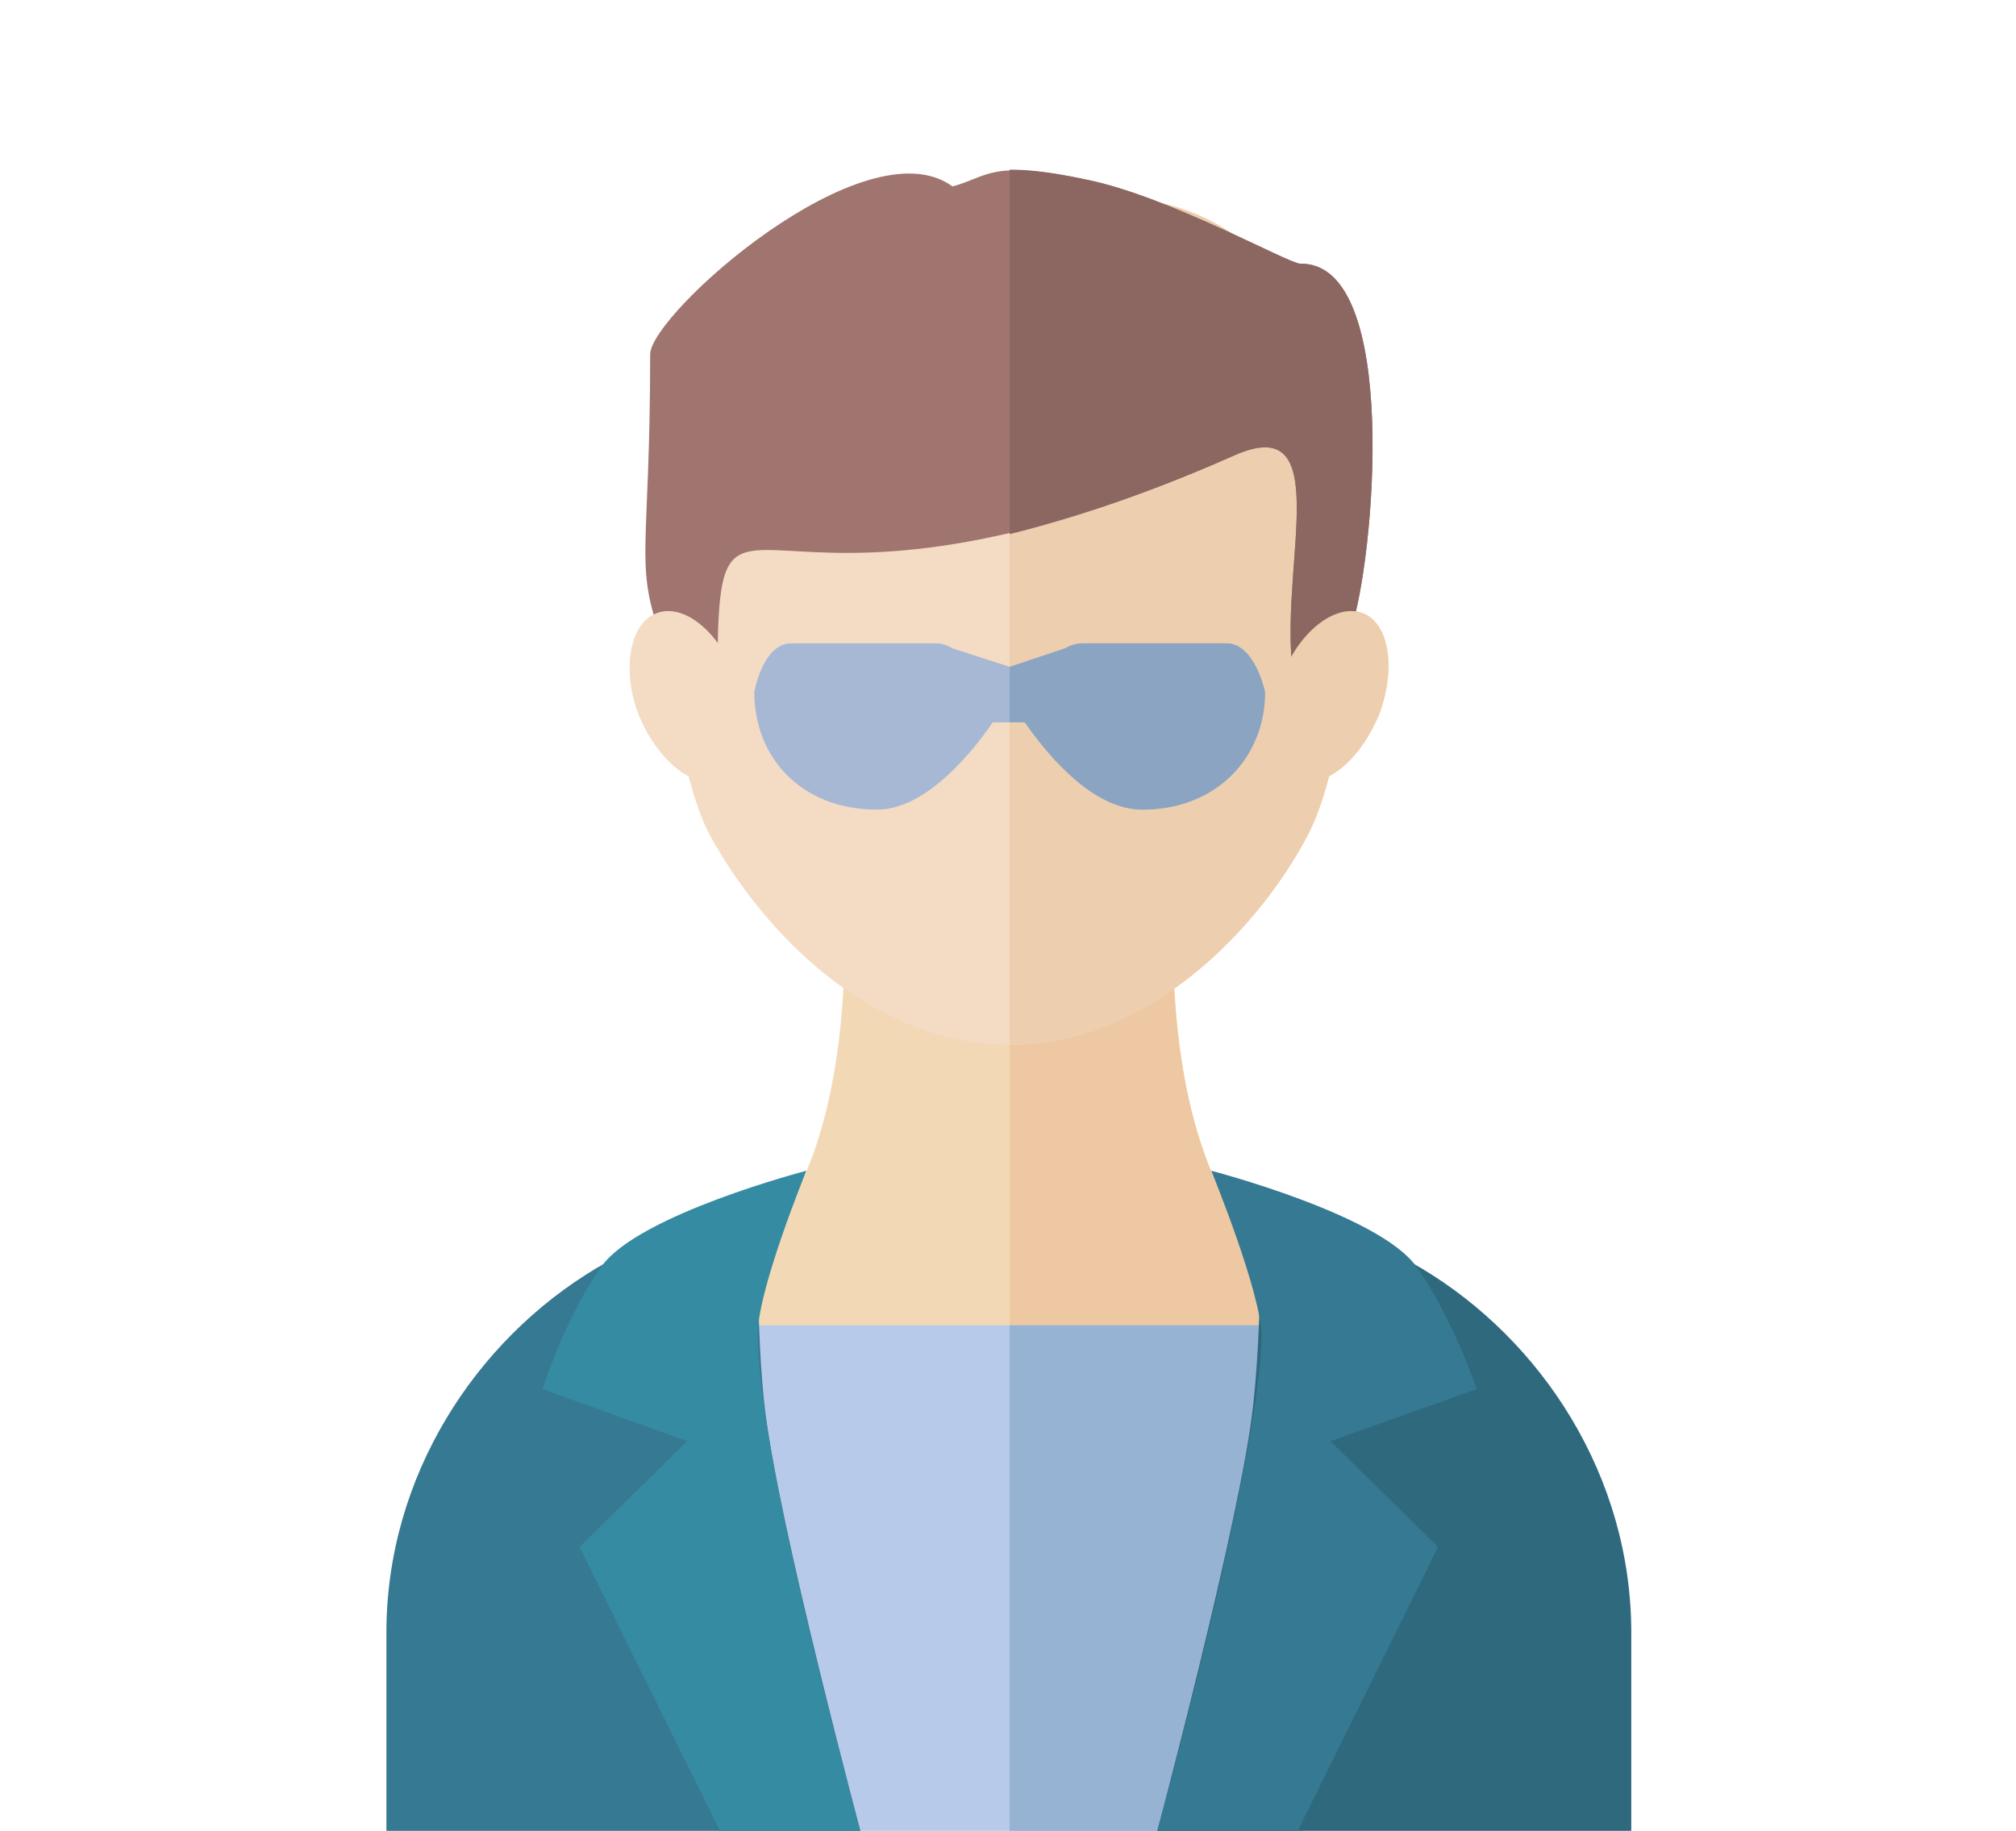
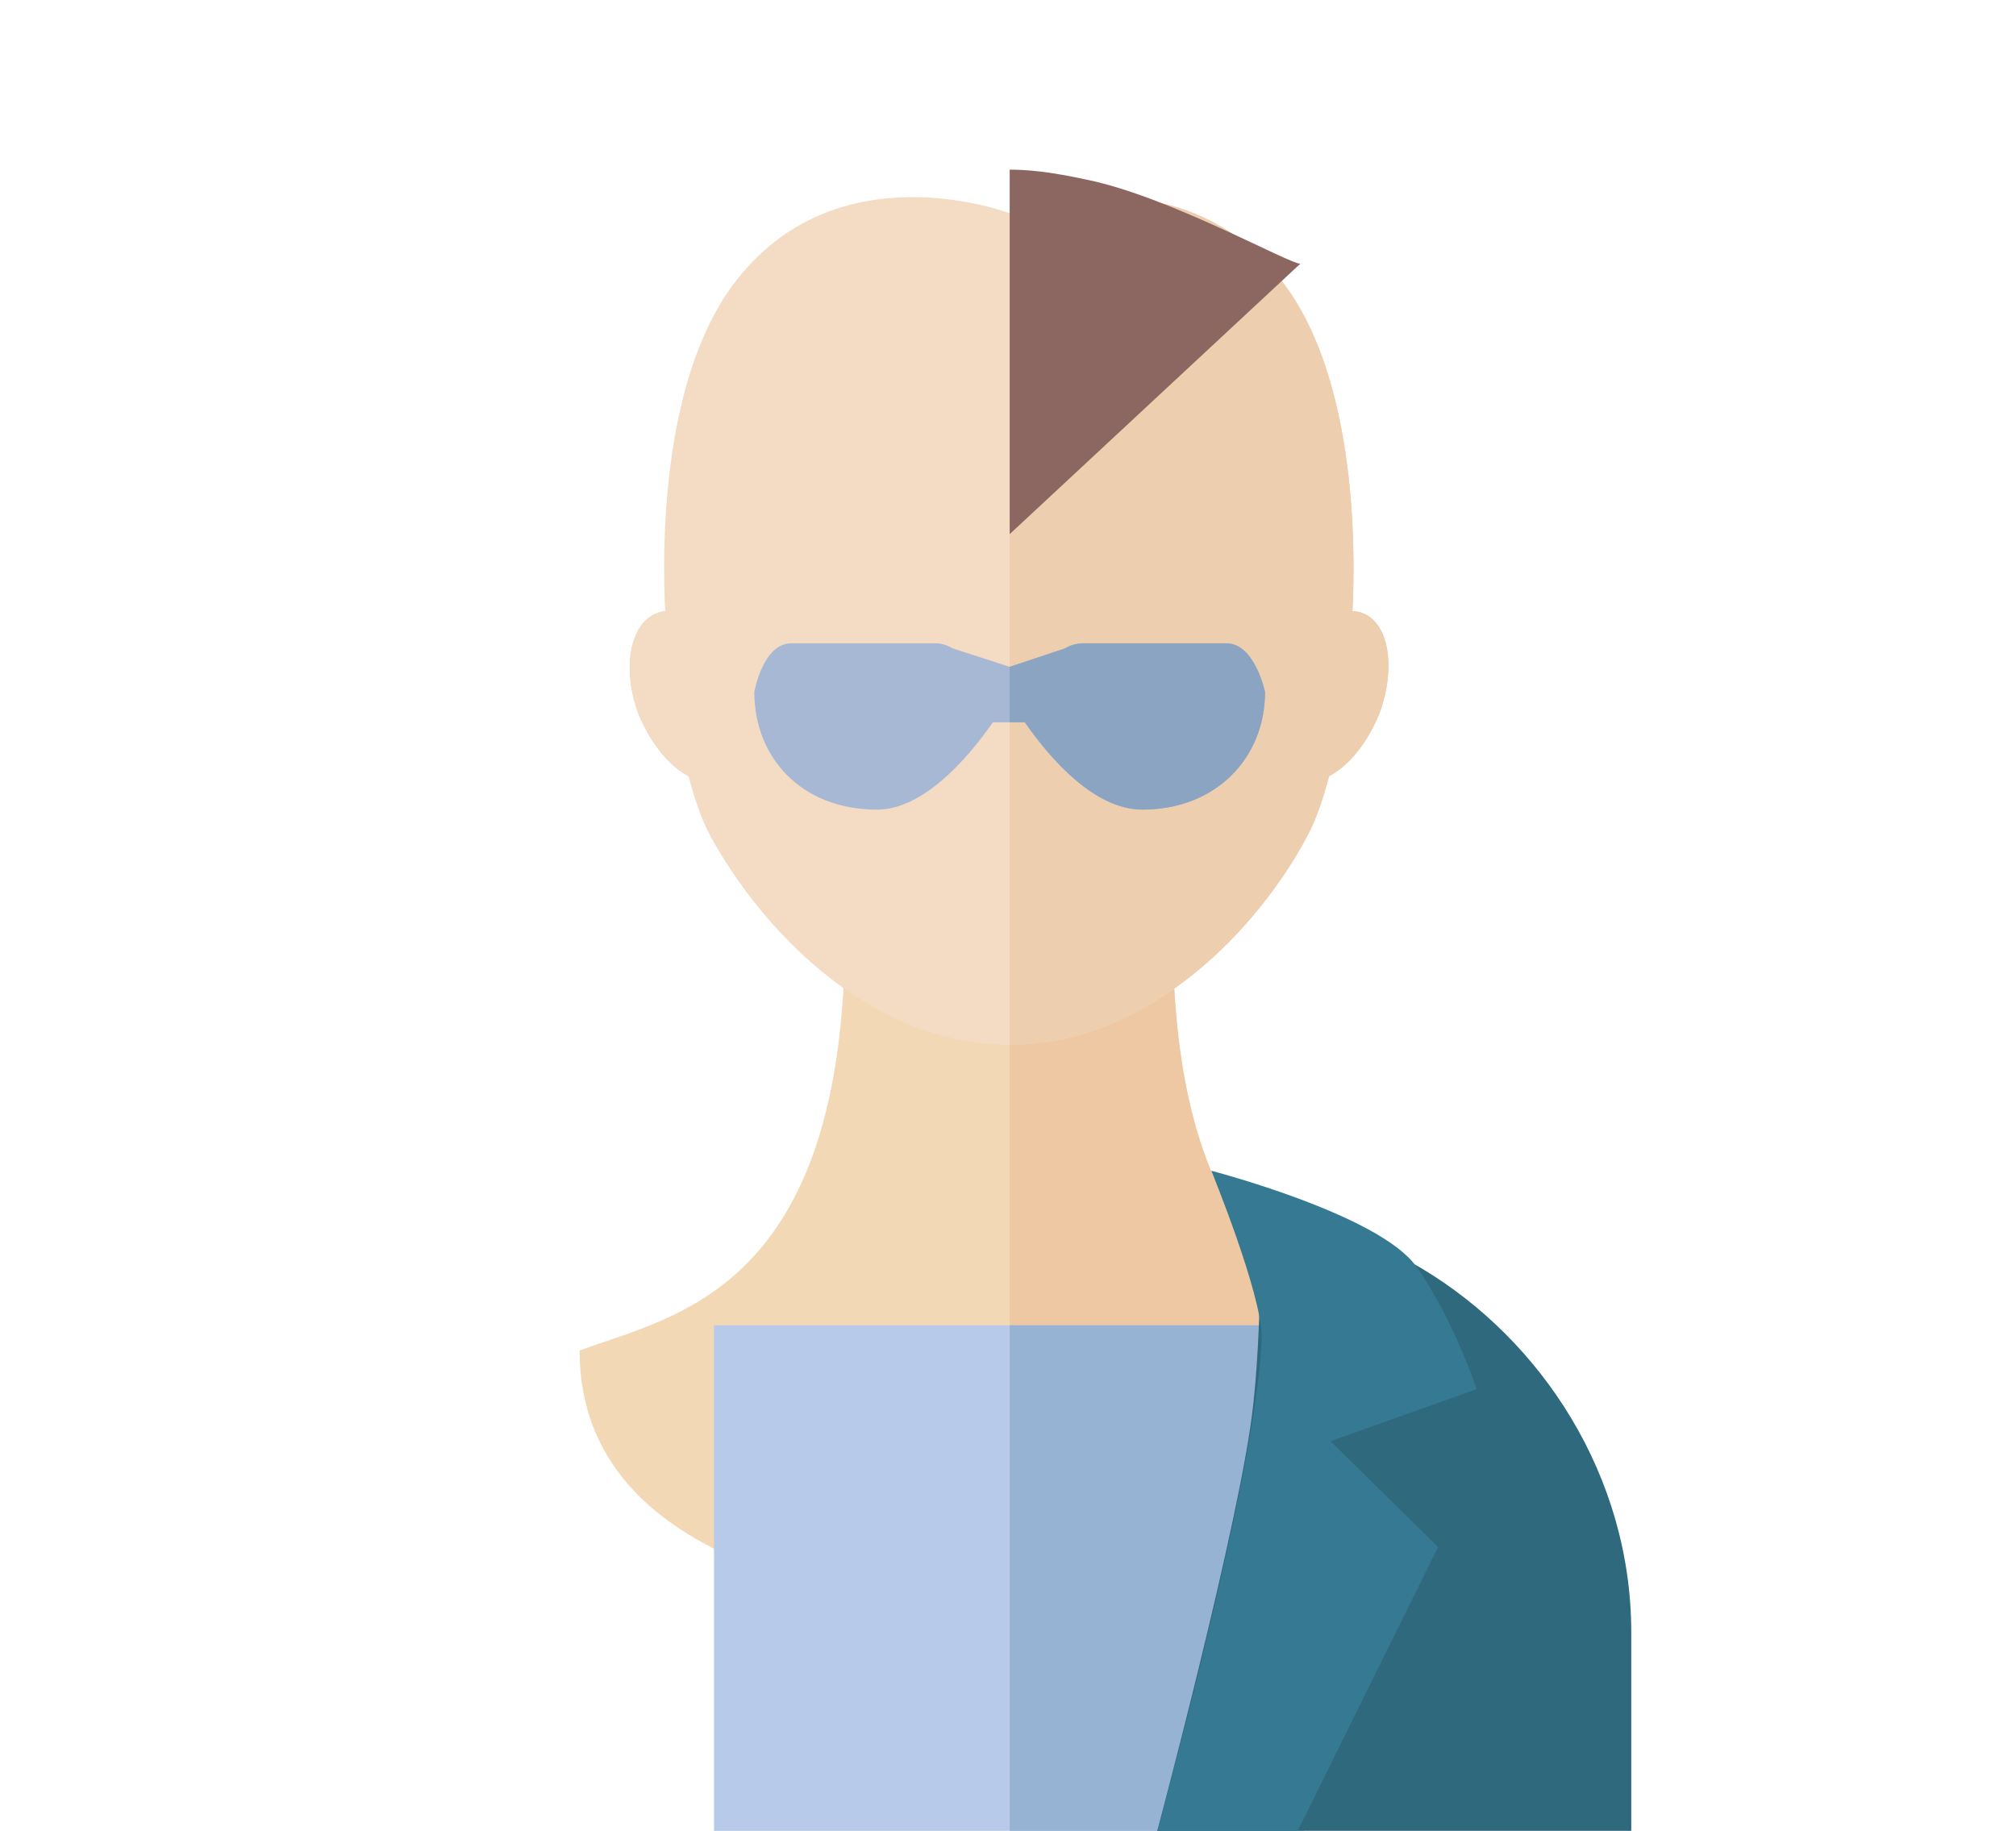
<svg xmlns="http://www.w3.org/2000/svg" version="1.2" viewBox="0 0 120 109" width="120" height="109">
  <title>avatar-svgrepo-com</title>
  <style>
		.s0 { fill: #f3d8b6 } 
		.s1 { fill: #eec8a2 } 
		.s2 { fill: #f3dbc4 } 
		.s3 { fill: #edceae } 
		.s4 { fill: #a7b8d4 } 
		.s5 { fill: #8aa4c2 } 
		.s6 { fill: #a0756f } 
		.s7 { fill: #8c6762 } 
		.s8 { fill: #b7cae9 } 
		.s9 { fill: #96b3d4 } 
		.s10 { fill: #367992 } 
		.s11 { fill: #358ba2 } 
		.s12 { fill: #2f697e } 
	</style>
  <g id="SVGRepo_bgCarrier">
	</g>
  <g id="SVGRepo_tracerCarrier">
	</g>
  <g id="Folder 1">
    <g id="SVGRepo_iconCarrier">
      <g id="XMLID_1093_">
        <g id="XMLID_1094_">
          <g id="XMLID_1304_">
            <path id="XMLID_1305_" class="s0" d="m85.7 80.4c-5.8-2.1-15.9-3.6-15.9-25h-9-1.5-9c0 21.4-10.1 22.9-15.8 25 0 14.5 21.1 15 24.8 16.3v0.5c0 0 0.3 0 0.8-0.2 0.4 0.2 0.7 0.2 0.7 0.2v-0.5c3.7-1.3 24.9-1.8 24.9-16.3z" />
          </g>
          <path id="XMLID_1306_" class="s1" d="m69.8 55.4h-9-0.7v41.6c0.5 0.2 0.7 0.2 0.7 0.2v-0.5c3.7-1.3 24.9-1.8 24.9-16.3-5.8-2.1-15.9-3.6-15.9-25z" />
        </g>
        <g id="XMLID_1307_">
          <g id="XMLID_1308_">
            <path id="XMLID_1309_" class="s2" d="m60.1 62.2c-8.5 0-14.9-7.1-17.8-12.4-2.9-5.3-4.9-24.4 1.3-32.8 6.1-8.3 16.5-4.3 16.5-4.3 0 0 10.3-4 16.4 4.3 6.2 8.4 4.2 27.5 1.3 32.8-2.8 5.3-9.3 12.4-17.7 12.4z" />
          </g>
          <path id="XMLID_1310_" class="s3" d="m76.5 17c-5.9-8.1-15.9-4.5-16.4-4.3v49.5c8.4 0 14.9-7.1 17.7-12.4 2.9-5.3 4.9-24.4-1.3-32.8z" />
        </g>
        <g id="XMLID_1311_">
          <path id="XMLID_65_" fill-rule="evenodd" class="s3" d="m82.1 42.5c-1.1 2.7-3.2 4.5-4.8 3.9-1.6-0.6-2-3.3-1-6.1 1-2.7 3.2-4.4 4.8-3.8 1.6 0.6 2 3.3 1 6z" />
          <path id="XMLID_64_" fill-rule="evenodd" class="s2" d="m38 42.5c-1-2.7-0.5-5.4 1.1-6 1.6-0.6 3.7 1.1 4.7 3.8 1.1 2.8 0.6 5.5-1 6.1-1.6 0.6-3.7-1.2-4.8-3.9z" />
        </g>
        <g id="XMLID_1312_">
          <g id="XMLID_1313_">
            <path id="XMLID_1314_" class="s4" d="m73 38.3h-8.5q-0.6 0-1.1 0.3l-3.3 1.1-3.4-1.1q-0.5-0.3-1-0.3h-8.6c-1.7 0-2.2 2.9-2.2 2.9 0 3.9 2.8 7 7.3 7 2.7 0 5.3-2.9 6.9-5.2h1.9c1.6 2.3 4.2 5.2 7 5.2 4.4 0 7.3-3.1 7.3-7 0 0-0.6-2.9-2.3-2.9z" />
          </g>
          <path id="XMLID_1315_" class="s5" d="m73 38.3h-8.5q-0.6 0-1.1 0.3l-3.3 1.1v3.3h0.9c1.6 2.3 4.2 5.2 7 5.2 4.4 0 7.3-3.1 7.3-7 0 0-0.6-2.9-2.3-2.9z" />
        </g>
        <g id="XMLID_1316_">
-           <path id="XMLID_1319_" class="s6" d="m77.4 15.7c-0.7 0-7.8-4-12.7-5-5.8-1.2-5.8-0.2-8 0.4-5.2-3.8-18 7.6-18 10 0 11.3-0.9 12.4 0.5 16.4 1.4 4 2.6 7.2 2.6 7.2 0 0 0.9 3 0.9-3.3 0-17.1 0.9-1.1 30.8-14.3 5.9-2.6 2.8 6.2 3.4 12.4 0.6 6.3 0.9 5.2 0.9 5.2 0 0 1.3-3.2 2.6-7.2 1.4-4 3-21.9-3-21.8z" />
-           <path id="XMLID_1322_" class="s7" d="m77.4 15.7c-0.7 0-7.8-4-12.7-5-2.3-0.5-3.6-0.6-4.6-0.6v21.7c3.6-0.9 8-2.3 13.4-4.7 5.9-2.6 2.8 6.2 3.4 12.4 0.6 6.3 0.9 5.2 0.9 5.2 0 0 1.3-3.2 2.6-7.2 1.4-4 3-21.9-3-21.8z" />
+           <path id="XMLID_1322_" class="s7" d="m77.4 15.7c-0.7 0-7.8-4-12.7-5-2.3-0.5-3.6-0.6-4.6-0.6v21.7z" />
        </g>
        <g id="XMLID_1323_">
          <path id="XMLID_51_" fill-rule="evenodd" class="s8" d="m77.6 78.9v30.8h-35.1v-30.8z" />
          <path id="XMLID_1324_" fill-rule="evenodd" class="s9" d="m77.6 78.9v30.8h-17.5v-30.8z" />
        </g>
        <g id="XMLID_1325_">
          <g id="XMLID_1326_">
-             <path id="XMLID_46_" class="s10" d="m35.5 75.5c1.8-1.1 6-2.3 8.2-2.9 1.9-0.4 1.1 4.6 1.8 11 0.7 6.7 5.9 26.1 5.9 26.1h-28.4v-12.5c0-9.3 5.3-17.4 12.5-21.7z" />
-             <path id="XMLID_43_" class="s11" d="m48 69.7c0 0-10 2.6-12.2 5.7-2.2 3.1-3.5 7.3-3.5 7.3l8.6 3.1-6.4 6.3 8.7 17.6h8.2c0 0-6.2-22.3-6.3-30.1-0.1-2.6 2.9-9.9 2.9-9.9z" />
-           </g>
+             </g>
          <g id="XMLID_1327_">
            <path id="XMLID_1332_" class="s12" d="m84.6 75.5c-1.8-1.1-6-2.3-8.2-2.9-1.8-0.4-1.1 4.6-1.8 11-0.7 6.7-5.9 26.1-5.9 26.1h28.4v-12.5c0-9.3-5.3-17.4-12.5-21.7z" />
            <path id="XMLID_1335_" class="s10" d="m72.1 69.7c0 0 10 2.6 12.2 5.7 2.2 3.1 3.6 7.3 3.6 7.3l-8.7 3.1 6.4 6.3-8.7 17.6h-8.2c0 0 6.2-22.3 6.4-30.1 0-2.6-3-9.9-3-9.9z" />
          </g>
        </g>
        <g id="XMLID_1336_">
          <path id="XMLID_33_" fill-rule="evenodd" class="s3" d="m82.1 42.5c-1.1 2.7-3.2 4.5-4.8 3.9-1.6-0.6-2-3.3-1-6.1 1-2.7 3.2-4.4 4.8-3.8 1.6 0.6 2 3.3 1 6z" />
          <path id="XMLID_32_" fill-rule="evenodd" class="s2" d="m38 42.5c-1-2.7-0.5-5.4 1.1-6 1.6-0.6 3.7 1.1 4.7 3.8 1.1 2.8 0.6 5.5-1 6.1-1.6 0.6-3.7-1.2-4.8-3.9z" />
        </g>
      </g>
    </g>
  </g>
</svg>